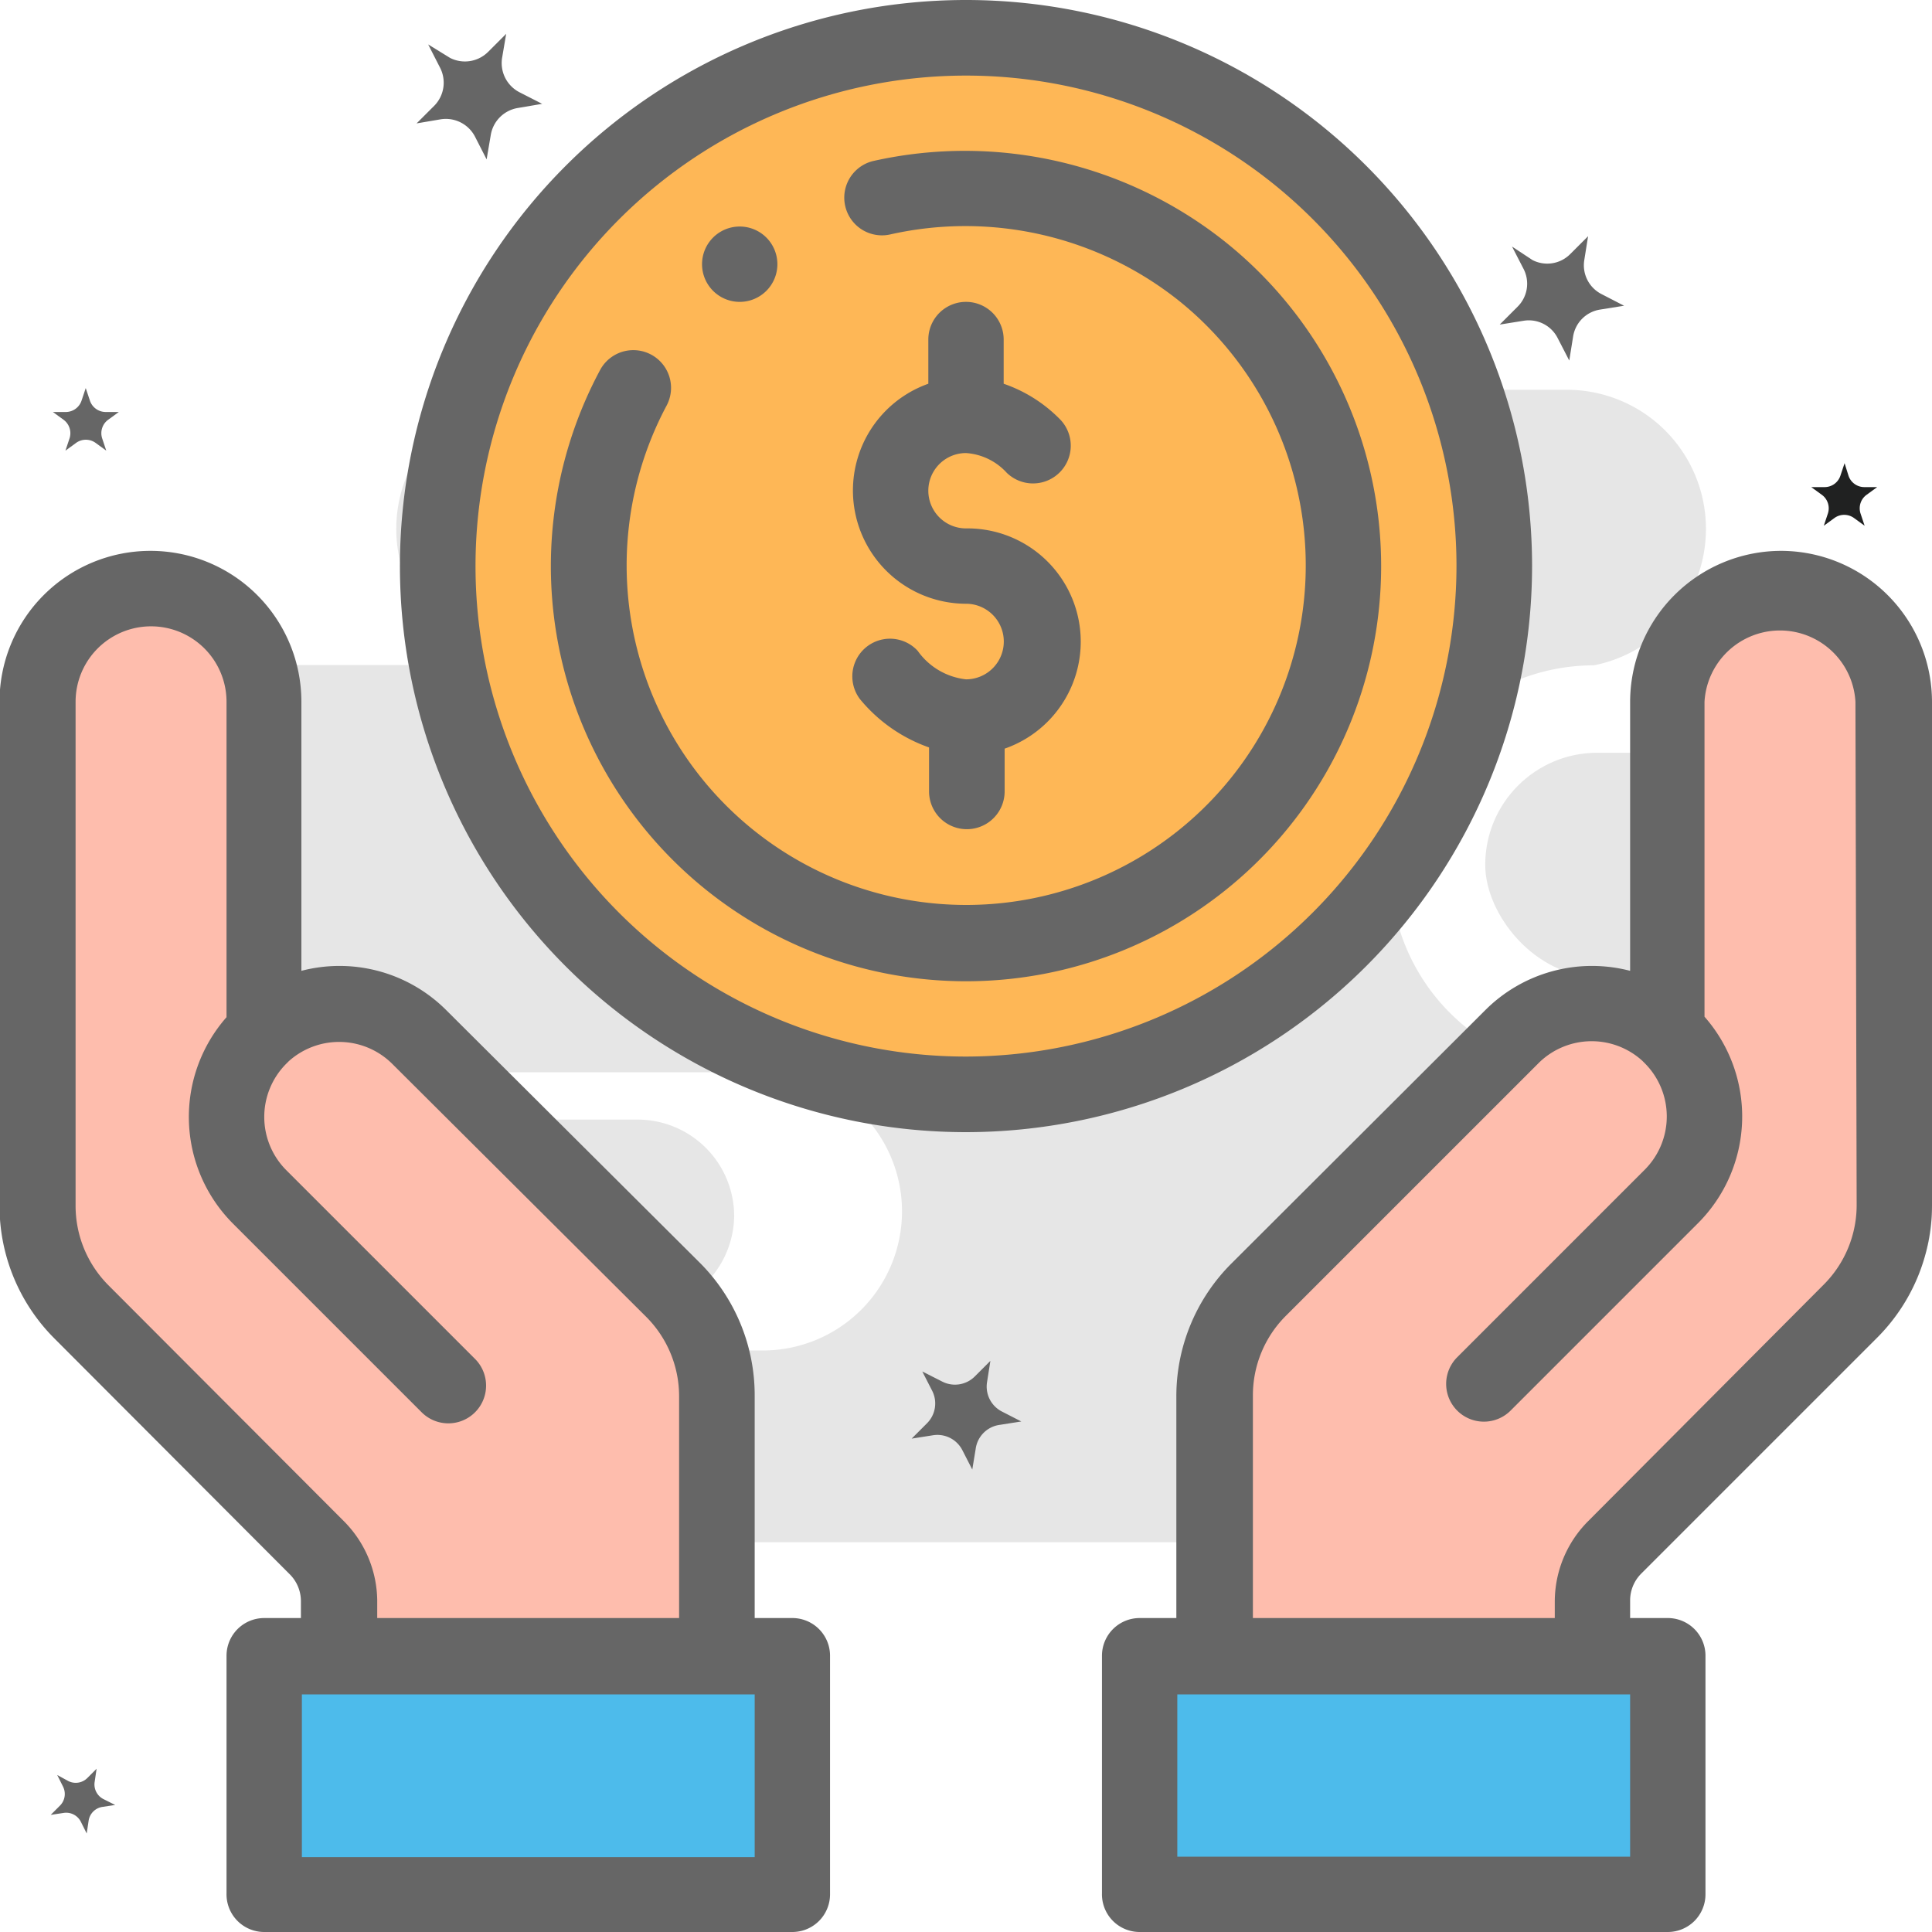
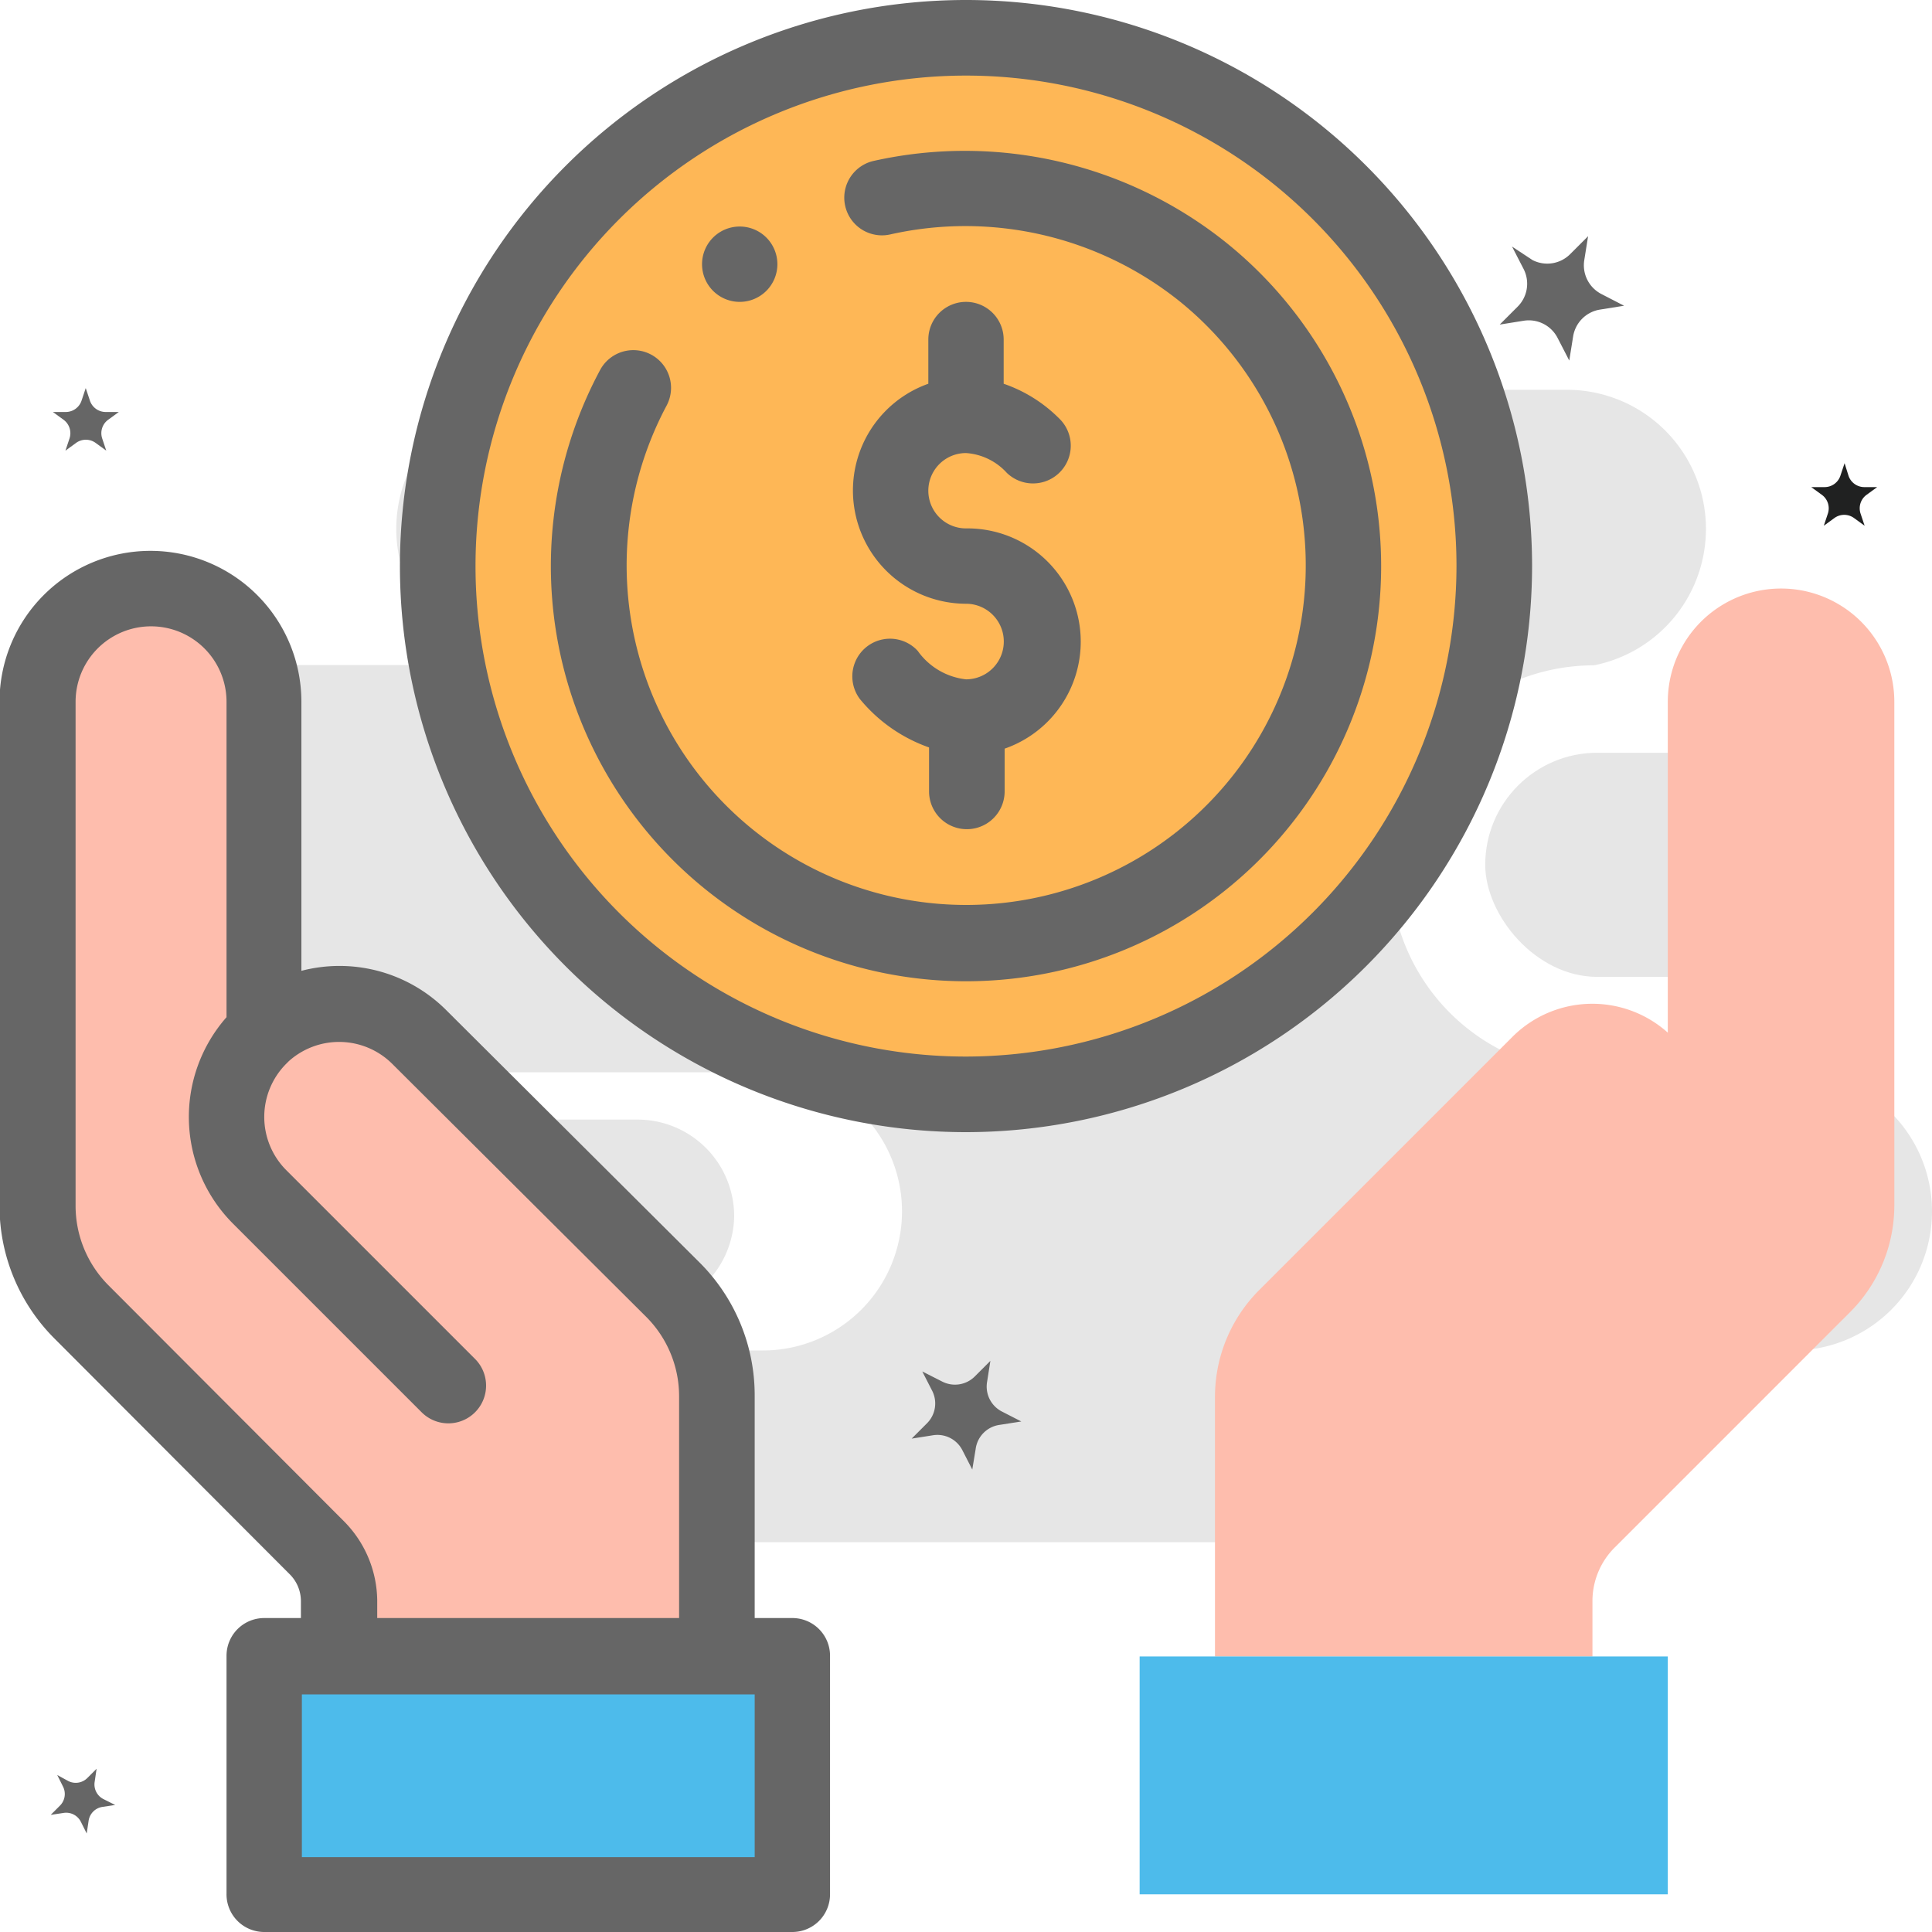
<svg xmlns="http://www.w3.org/2000/svg" viewBox="0 0 80 80">
  <defs>
    <style>
      .a {
        fill: #e6e6e6;
      }

      .b {
        fill: #febdad;
      }

      .c {
        fill: #4dbbeb;
      }

      .d {
        fill: #feb756;
      }

      .e {
        fill: #666;
      }

      .f {
        fill: #202121;
      }
    </style>
  </defs>
  <title>costeffective</title>
  <g>
    <g>
      <path class="a" d="M30.4,50.36a4,4,0,0,0-4-4H15.87a4,4,0,1,0,0,7.94H26.43A4,4,0,0,0,30.4,50.36Z" />
      <rect class="a" x="61.5" y="31.17" width="14.88" height="9.28" rx="4.64" ry="4.64" />
      <path class="a" d="M74.24,44.41H66a8.43,8.43,0,1,1,0-16.86h0a5.76,5.76,0,0,0-1.12-11.41H22.13A5.76,5.76,0,0,0,21,27.54H8.43a8.43,8.43,0,0,0,0,16.86H31.59a5.76,5.76,0,0,1,0,11.52H29.32a4,4,0,0,0,0,7.94H53.77a4,4,0,1,0,0-7.94H74.24a5.76,5.76,0,0,0,0-11.52Z" />
    </g>
    <g>
      <path class="b" d="M69.06,42.76h0V29.06a4.69,4.69,0,0,1,9.38,0V49.91a6.25,6.25,0,0,1-1.83,4.42l-9.75,9.75a3.13,3.13,0,0,0-.92,2.21v2.3H50.31V57.84a6.25,6.25,0,0,1,1.83-4.42L62.62,42.94A4.68,4.68,0,0,1,69.06,42.76Z" />
      <polygon class="c" points="69.06 68.59 69.06 78.44 47.19 78.44 47.19 68.59 50.31 68.59 65.94 68.59 69.06 68.59" />
      <path class="d" d="M40,1.56A21.88,21.88,0,1,1,18.13,23.44,21.9,21.9,0,0,1,40,1.56Z" />
      <polygon class="c" points="32.81 68.59 32.81 78.44 10.94 78.44 10.94 68.59 14.06 68.59 29.69 68.59 32.81 68.59" />
      <path class="b" d="M10.94,42.76a4.68,4.68,0,0,1,6.44.18L27.86,53.42a6.25,6.25,0,0,1,1.83,4.42V68.59H14.06v-2.3a3.13,3.13,0,0,0-.92-2.21L3.39,54.33a6.25,6.25,0,0,1-1.83-4.42V29.06a4.69,4.69,0,1,1,9.37,0V42.76Z" />
      <path class="e" d="M30.63,12.5a1.56,1.56,0,1,0-1.56-1.56A1.56,1.56,0,0,0,30.63,12.5Z" />
      <path class="e" d="M40,28.13a2.83,2.83,0,0,1-2-1.18,1.56,1.56,0,0,0-2.39,2,6.48,6.48,0,0,0,2.86,2v1.82a1.56,1.56,0,0,0,3.13,0V31A4.69,4.69,0,0,0,40,21.88a1.56,1.56,0,0,1,0-3.12,2.51,2.51,0,0,1,1.69.82,1.56,1.56,0,0,0,2.17-2.25,6,6,0,0,0-2.3-1.44V14.06a1.56,1.56,0,0,0-3.12,0v1.83A4.69,4.69,0,0,0,40,25a1.56,1.56,0,0,1,0,3.13Z" />
-       <path class="e" d="M73.75,22.81a6.26,6.26,0,0,0-6.25,6.25V40.2a6.25,6.25,0,0,0-6,1.63L51,52.31a7.76,7.76,0,0,0-2.29,5.53V67H47.19a1.56,1.56,0,0,0-1.56,1.56v9.84A1.56,1.56,0,0,0,47.19,80H69.06a1.56,1.56,0,0,0,1.56-1.56V68.59A1.56,1.56,0,0,0,69.06,67H67.5v-.74a1.57,1.57,0,0,1,.46-1.1l9.75-9.75A7.76,7.76,0,0,0,80,49.91V29.06A6.26,6.26,0,0,0,73.75,22.81ZM67.5,76.88H48.75V70.16H67.5Zm9.38-27a4.66,4.66,0,0,1-1.37,3.32L65.75,63a4.72,4.72,0,0,0-1.37,3.31V67H51.88v-9.2a4.65,4.65,0,0,1,1.37-3.32L63.73,44A3.12,3.12,0,0,1,68,43.92l0,0,.1.1a3.12,3.12,0,0,1,0,4.42l-7.76,7.76a1.56,1.56,0,0,0,2.21,2.21l7.76-7.76a6.25,6.25,0,0,0,.27-8.55V29.06a3.13,3.13,0,0,1,6.25,0Z" />
      <path class="e" d="M32.81,67H31.25v-9.2A7.76,7.76,0,0,0,29,52.31L18.48,41.83a6.25,6.25,0,0,0-6-1.63V29.06a6.25,6.25,0,1,0-12.5,0V49.91a7.76,7.76,0,0,0,2.29,5.53L12,65.19a1.57,1.57,0,0,1,.46,1.1V67H10.94a1.56,1.56,0,0,0-1.56,1.56v9.84A1.56,1.56,0,0,0,10.94,80H32.81a1.56,1.56,0,0,0,1.56-1.56V68.59A1.56,1.56,0,0,0,32.81,67ZM14.25,63,4.5,53.23a4.66,4.66,0,0,1-1.37-3.32V29.06a3.12,3.12,0,0,1,6.25,0V42.12a6.25,6.25,0,0,0,.27,8.55l7.81,7.81a1.56,1.56,0,1,0,2.21-2.21l-7.81-7.81a3.12,3.12,0,0,1,0-4.42l.1-.1,0,0a3.12,3.12,0,0,1,4.29.12L26.75,54.52a4.65,4.65,0,0,1,1.37,3.31V67H15.62v-.74A4.72,4.72,0,0,0,14.25,63Zm17,13.9H12.5V70.16H31.25Z" />
      <path class="e" d="M63.44,23.44A23.44,23.44,0,1,0,40,46.88,23.46,23.46,0,0,0,63.44,23.44ZM40,43.75A20.31,20.31,0,1,1,60.31,23.44,20.34,20.34,0,0,1,40,43.75Z" />
      <path class="e" d="M50.79,10.06a17.31,17.31,0,0,0-14.6-3.4,1.56,1.56,0,1,0,.66,3.05,14.19,14.19,0,0,1,12,2.77A14.06,14.06,0,1,1,27.6,16.8a1.56,1.56,0,0,0-2.75-1.48,17.19,17.19,0,1,0,25.94-5.26Z" />
    </g>
    <g>
      <path class="e" d="M3.55,16.07l-.17.51a.69.69,0,0,1-.66.48H2.19l.44.32a.69.69,0,0,1,.25.77l-.17.51.44-.32a.69.69,0,0,1,.81,0l.44.32-.17-.51a.69.69,0,0,1,.25-.77l.44-.32H4.38a.69.69,0,0,1-.66-.48Z" />
      <path class="f" d="M76.38,19.18l-.17.51a.69.69,0,0,1-.66.48H75l.44.32a.69.69,0,0,1,.25.77l-.17.51.44-.32a.69.69,0,0,1,.81,0l.44.32-.17-.51a.69.69,0,0,1,.25-.77l.44-.32H77.2a.69.69,0,0,1-.66-.48Z" />
      <path class="e" d="M38.19,56.79l.41.8a1.16,1.16,0,0,1-.21,1.34l-.64.64.89-.14a1.16,1.16,0,0,1,1.21.62l.41.8L40.4,60a1.16,1.16,0,0,1,1-1l.89-.14-.8-.41a1.16,1.16,0,0,1-.62-1.21l.14-.89-.64.64A1.16,1.16,0,0,1,39,57.2Z" />
-       <path class="e" d="M17.73,1.84l.48.94A1.36,1.36,0,0,1,18,4.36l-.75.75,1-.17a1.36,1.36,0,0,1,1.42.72l.48.94.17-1a1.36,1.36,0,0,1,1.13-1.13l1-.17-.94-.48a1.36,1.36,0,0,1-.72-1.42l.17-1-.75.75a1.36,1.36,0,0,1-1.57.25Z" />
      <path class="e" d="M2.37,73.5l.24.48a.68.68,0,0,1-.13.79l-.38.38.53-.08a.68.68,0,0,1,.72.37l.24.48.08-.53a.68.68,0,0,1,.57-.57l.53-.08-.48-.24a.68.68,0,0,1-.37-.72L4,73.24l-.38.38a.68.68,0,0,1-.79.13Z" />
      <path class="e" d="M62.61,10.21l.48.93a1.34,1.34,0,0,1-.25,1.56l-.74.74,1-.16a1.34,1.34,0,0,1,1.4.72l.48.93.16-1a1.34,1.34,0,0,1,1.11-1.11l1-.16-.93-.48a1.34,1.34,0,0,1-.72-1.4l.16-1-.74.74a1.34,1.34,0,0,1-1.56.25Z" />
    </g>
  </g>
</svg>